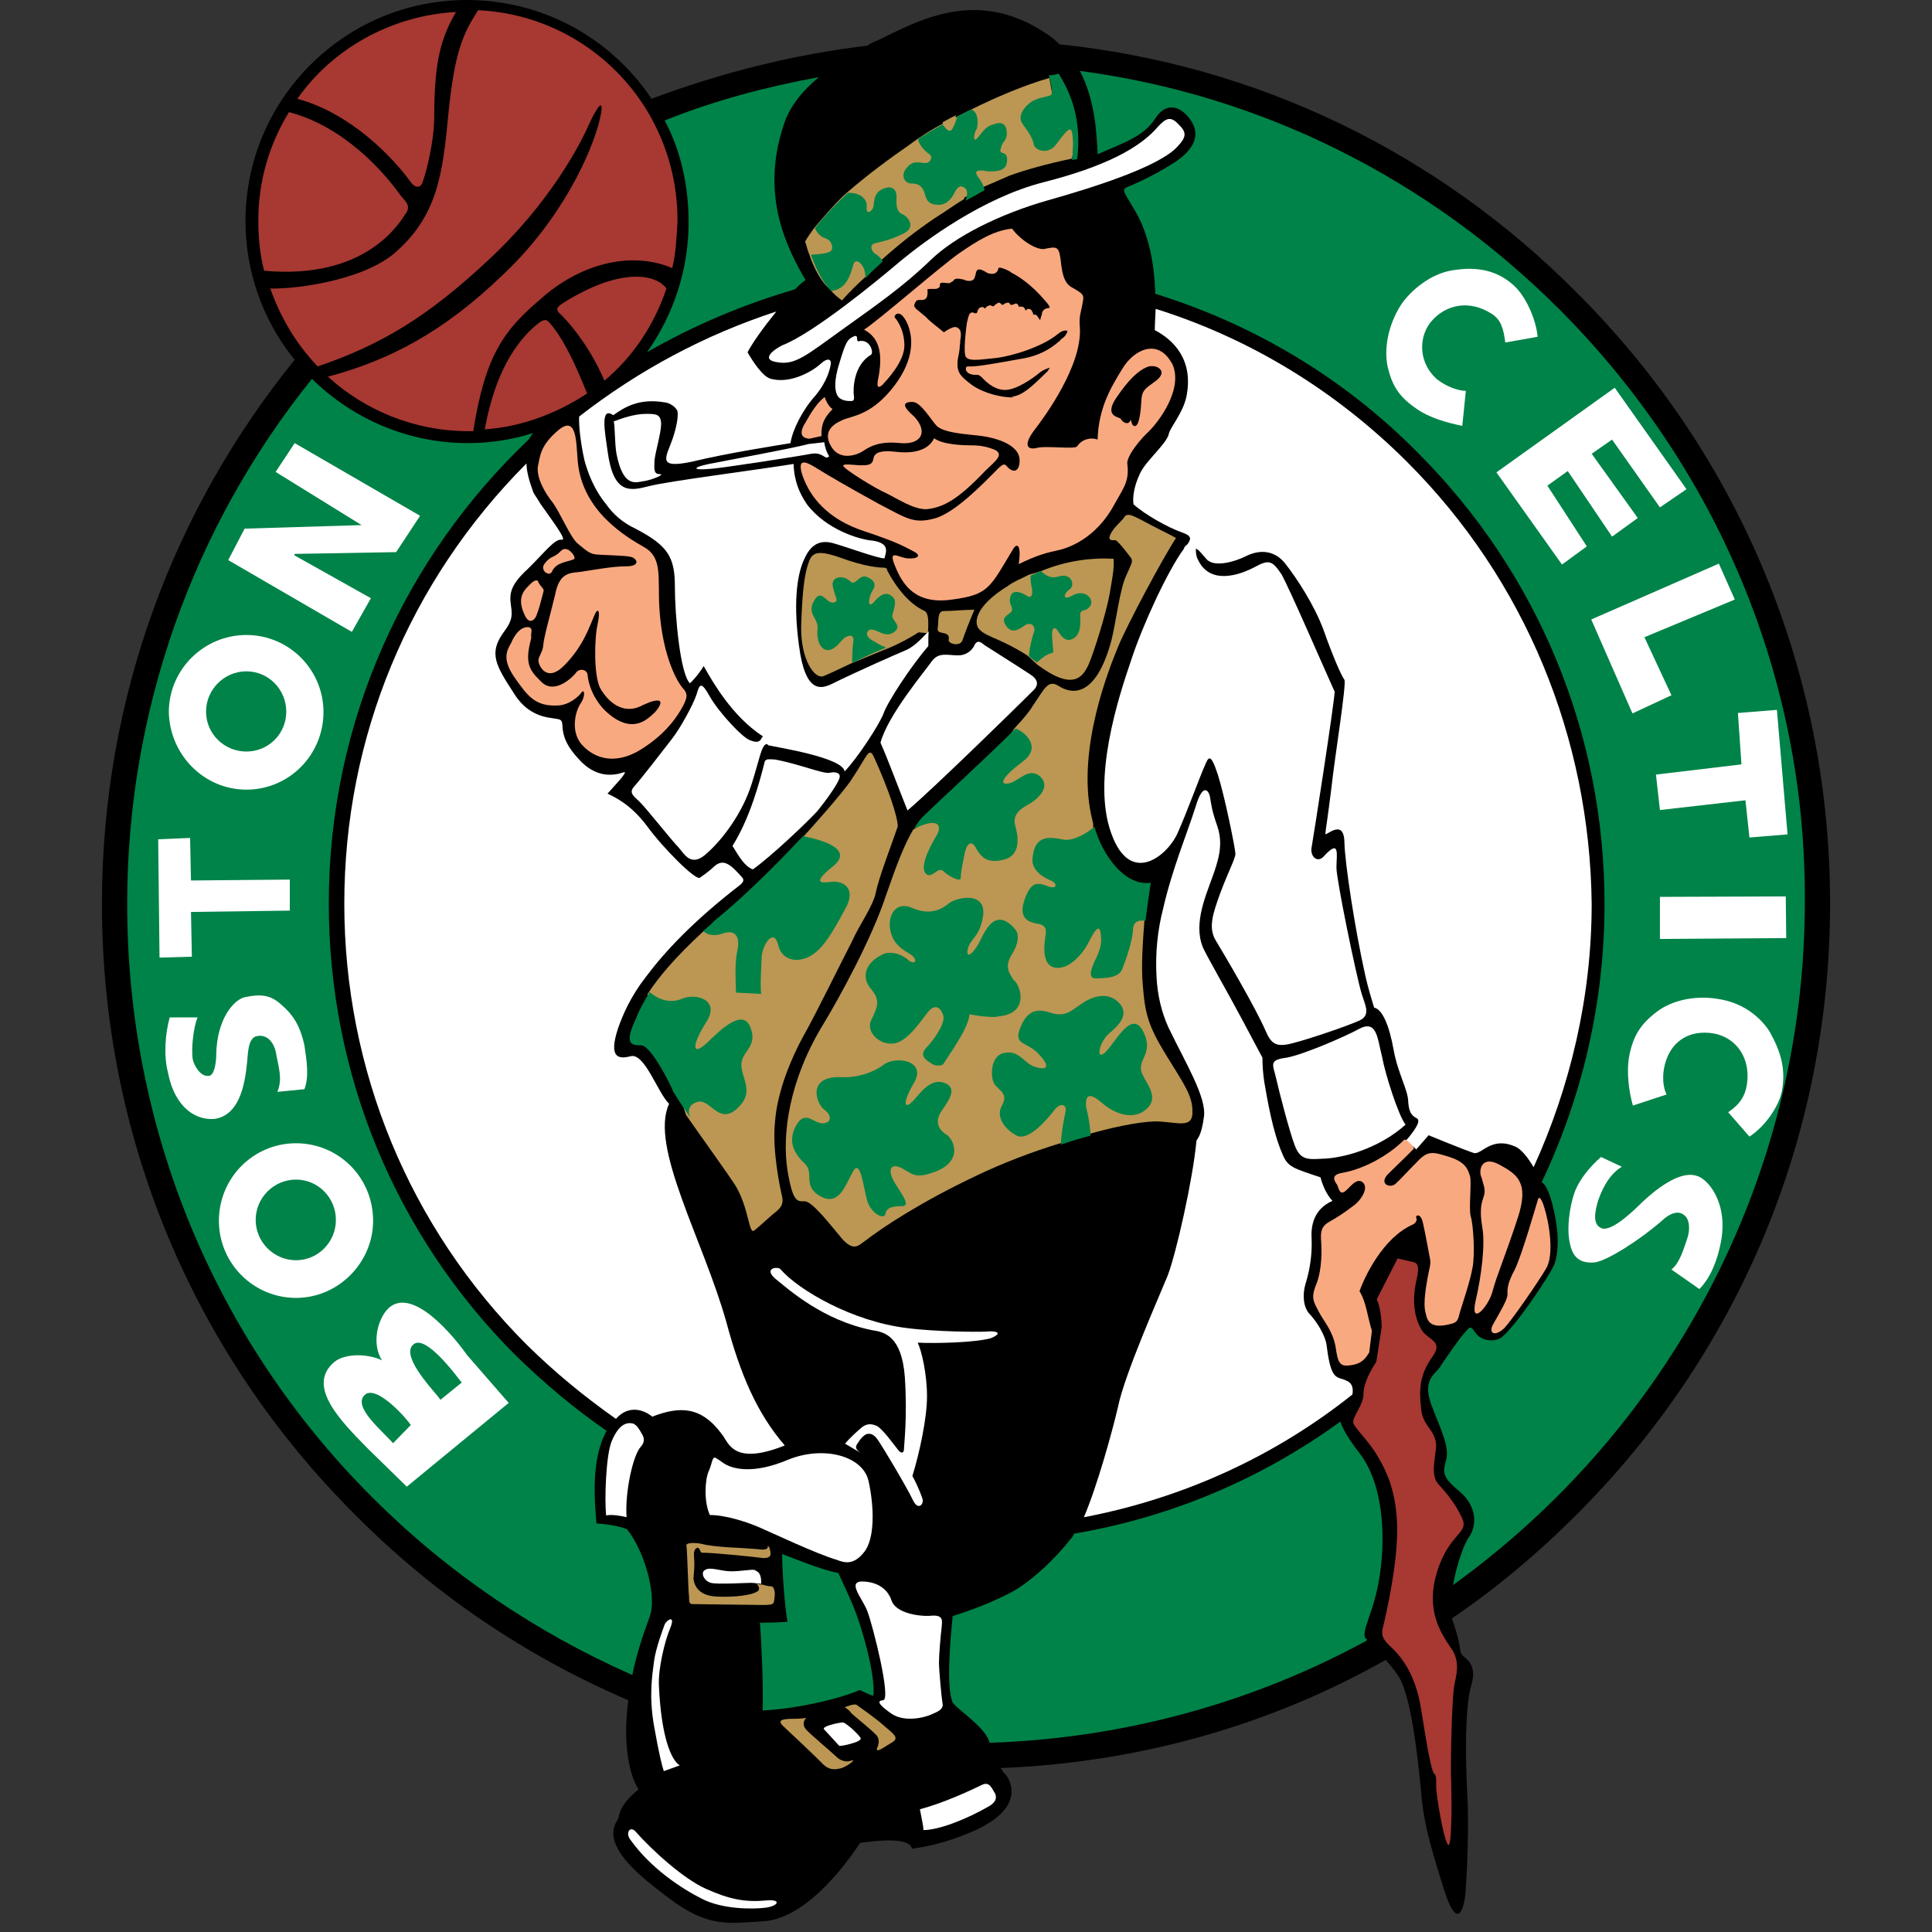
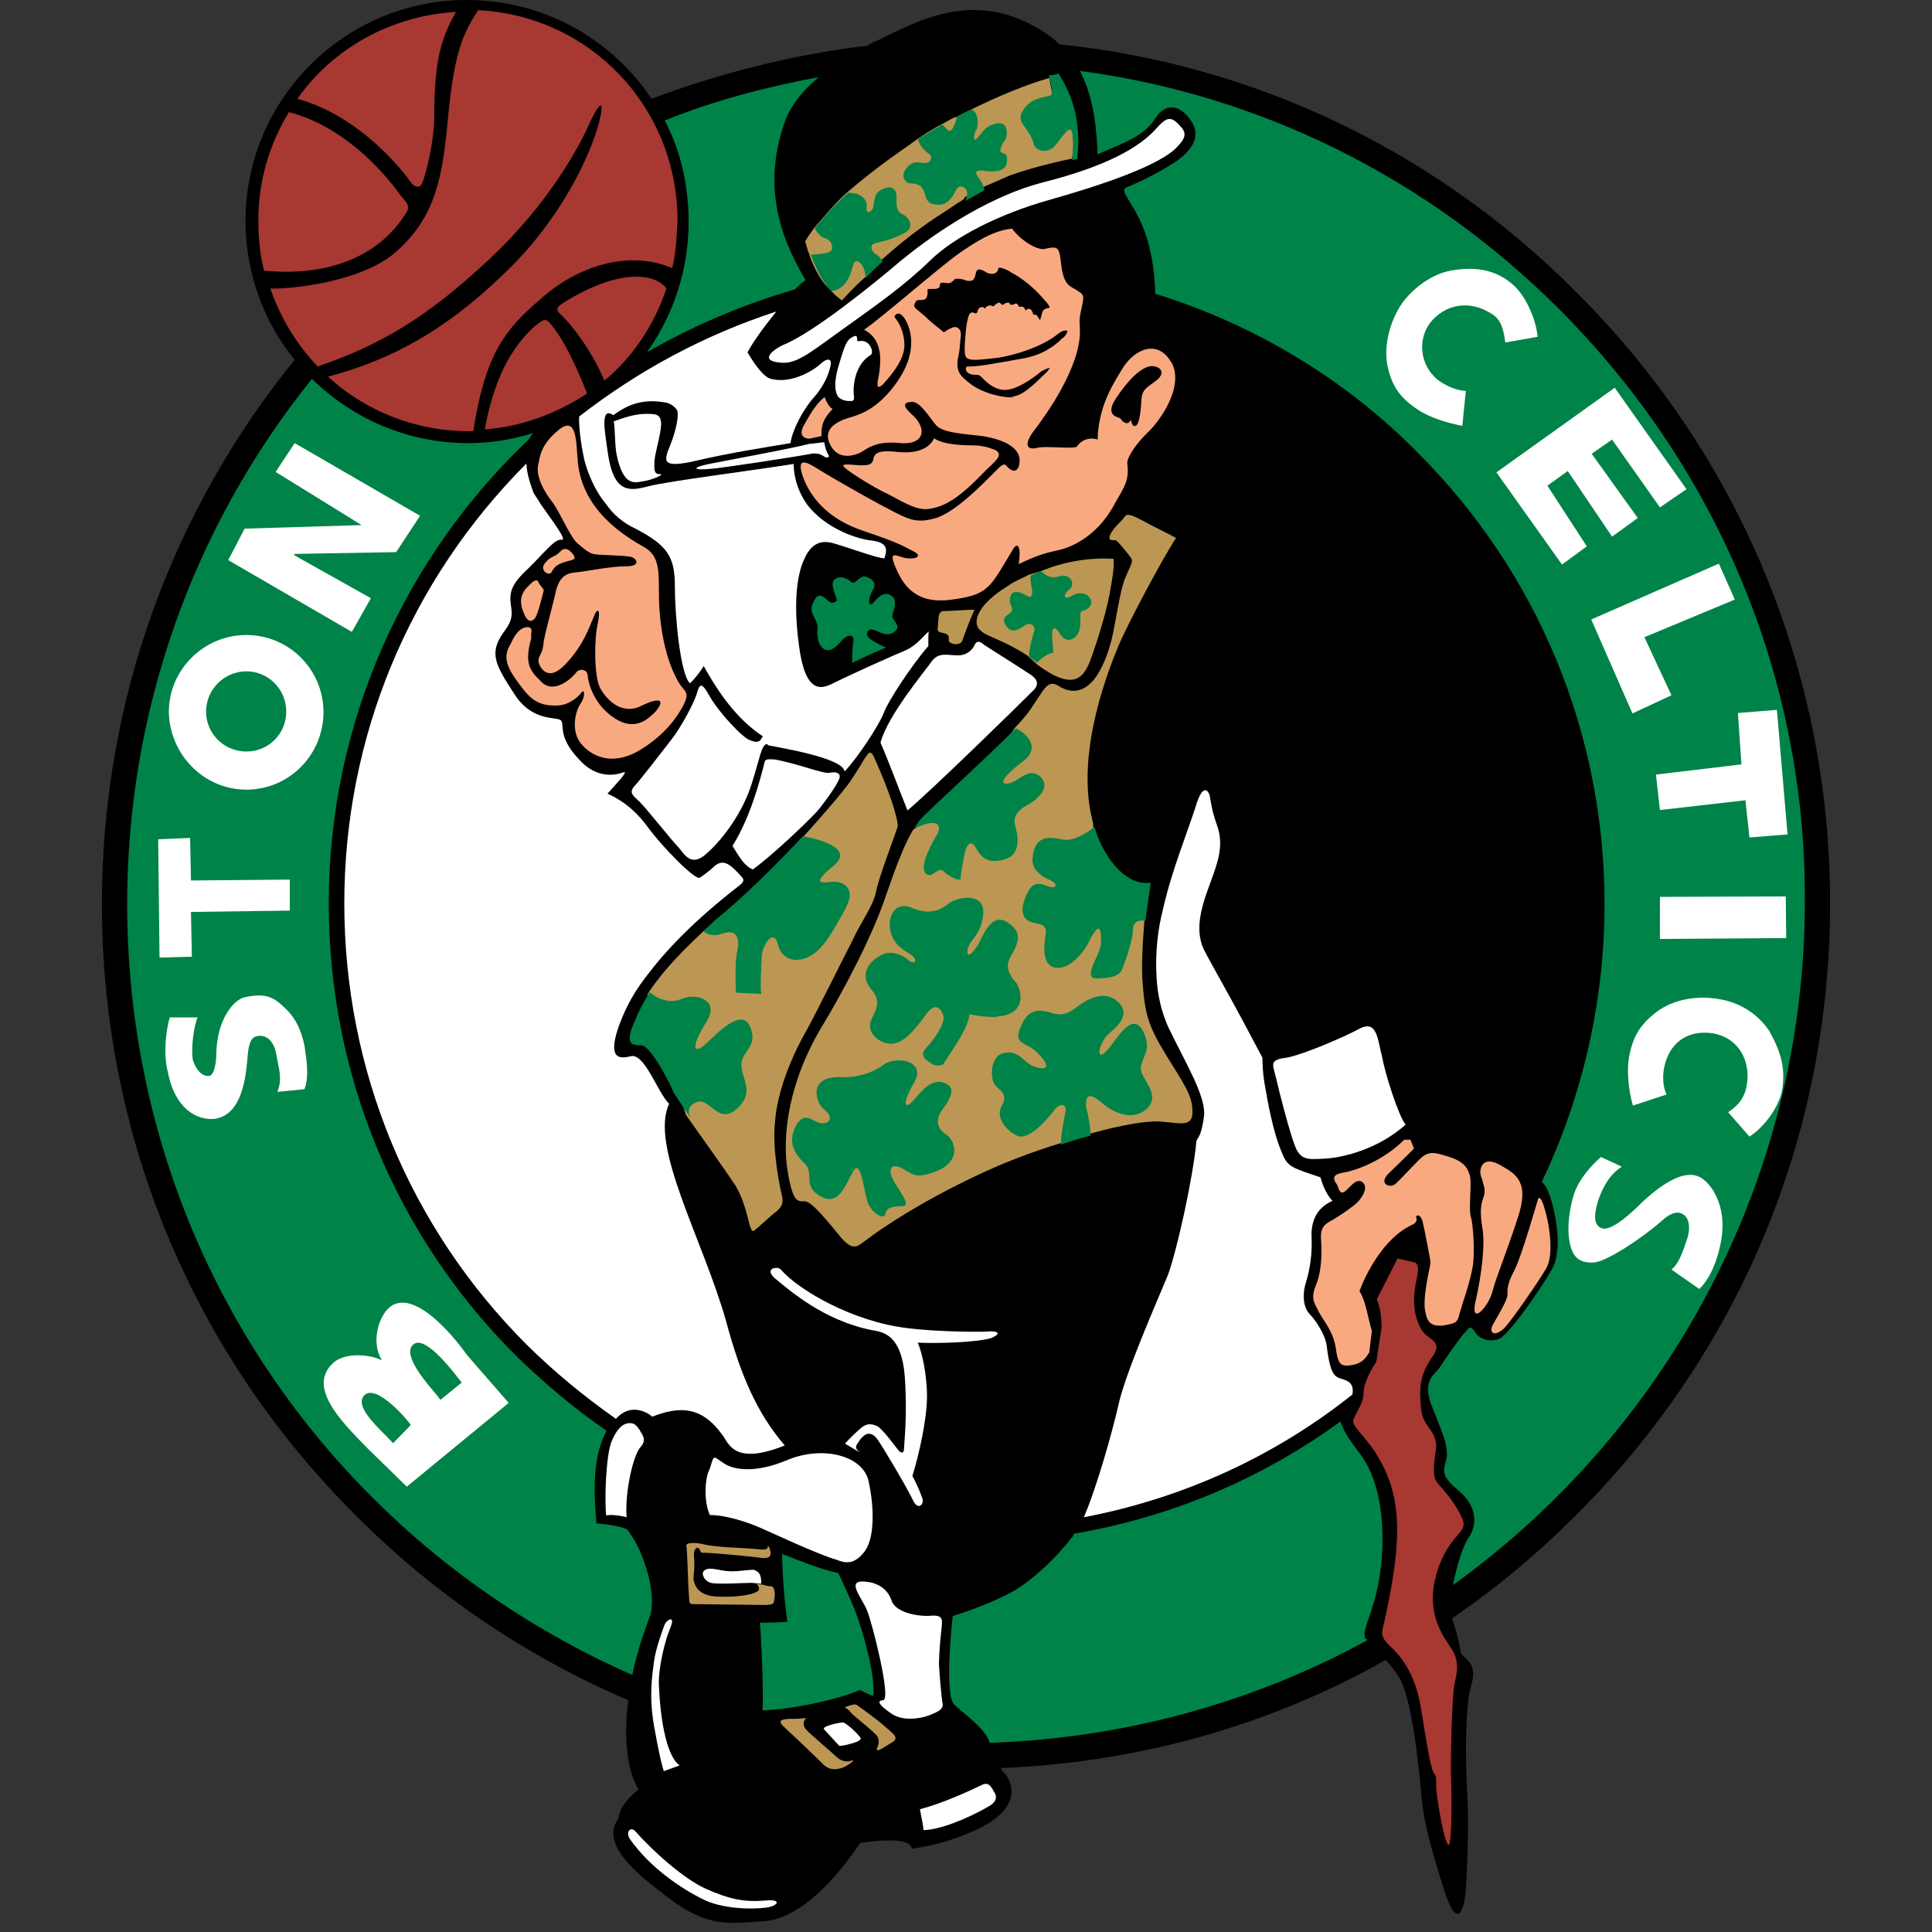
<svg xmlns="http://www.w3.org/2000/svg" version="1.2" viewBox="0 0 436 436" width="436" height="436">
  <rect x="0" y="0" width="436" height="436" fill="#333333" stroke="none" />
  <title>Boston Celtics</title>
  <style> .s0 { fill: #000000 } .s1 { fill: #bb9753 } .s2 { fill: #008348 } .s3 { fill: #f9a980 } .s4 { fill: #a73832 } .s5 { fill: #ffffff } </style>
  <g id="Layer_3">
    <path class="s0" d="m413 203.9c0-52.1-20.3-101.1-57.2-137.9-31.6-31.8-72.4-51.4-116.7-56-1.1-1.1-2.3-2-3.4-2.7-15.5-10.1-28.5-2.6-37.6 1.8-0.5 0.2-1.5 0.5-2.3 1.2-16.9 2-33.3 6.2-48.8 12-1.7-2.7-3.9-5.3-6.3-7.7-9.3-9.3-21.9-14.6-35.4-14.6-27.4 0-49.9 22.3-49.9 49.9 0 11.5 4 22.6 11.1 31.3-27.1 33.4-43.5 76.1-43.5 122.8 0 52.1 20.3 101.1 57.2 137.9 17.9 18 38.7 32 61.6 41.8-1.4 10.3 0.4 17.2 2.3 20.1-2.9 2.5-4.1 4-4.6 6.7-4.6 6.2 6.5 14 11.1 17.6 9.2 7.1 14 5.9 21.4 5.5 9-0.4 17.5-10.8 22.1-17.7 9.7-1.4 11.5 0.1 11.7 1.3 3-0.4 7.3-1.2 13-3.6 13.1-5.4 9.2-12 8-13.3-0.4-0.2-0.6-0.8-1-1.3 30.8-1.2 60.6-9.5 86.9-24.4 1 1.1 2 2.3 2.9 3.7 2.8 4.2 4.3 18 5 24.9 0.5 7.1 1.7 11.9 5.2 23 3.5 11.2 4.9 2.9 5 0 0.2-3 0.8-14 0.3-21.8-0.4-7.9-0.5-19.1 0.9-24 1.5-4.8-1.2-6-2-6.9-0.8-0.9 0-1.2-2-7.3-0.1-0.4-0.3-0.5-0.3-1 10-6.8 19.2-14.5 28-23.3 37-36.9 57.3-85.9 57.3-138" />
  </g>
  <g id="Layer_5">
    <g>
      <path class="s1" d="m199.9 389.8c-2.3-2.1-6-4.6-6.5-5-0.4-0.4-1.8 0.1-2.8 0.5 0 0 0.9 0.4 1.6 1.4 1.1 1 4 3.3 5.3 4.6 1.2 1 0.8 2.4 0.4 3.3-0.2 1 1.3-0.1 3.1-1.2 1.9-1 1.2-1.7-1.1-3.6z" />
      <path class="s1" d="m192.2 397.3c-1.2 0.5-2.6 0-3.4-0.8-0.9-0.9-5.9-5.1-6.8-6.1-0.9-0.9-0.8-2.1 0-2.7-1.6 0.2-2.7 0.2-3.9 0.2-1 0.1-2.8 0.1-1.5 1.5 1.3 1.2 8 7.5 9.2 8.8 1.3 1.2 2.5 1.2 3.7 0.9 1.2-0.1 4-2.2 2.7-1.8z" />
      <path class="s1" d="m217.2 144.5c0.5-1.5 1.7-4.6 2.7-6.9-2.2 0-5.1 0.3-6.9 0.3-1.6 0-1.1 2.4-1.4 3.9-0.2 1.7 2.9 0.3 2.5 2.6-0.2 0.9 2.6 1.6 3.1 0.1z" />
      <path class="s1" d="m174.1 358c-0.4 0-1.5-0.2-2-0.4h-0.3l-1.1-0.2c0.5 0.4 1 1.4 0.1 1.8-1.2 0.8-5.1 1.3-9.1 1.1-4.1-0.2-5-2.5-5.2-4 0-0.9 0.2-1.7 0.2-3.3 0-1.7-0.4-2.9 0.4-3.6 0.9-0.5 0.8 1 1.3 1 2.6 0 11.5 0.9 13.7 1.2 2.1 0.1 2-0.9 1.5-2.4-0.2-0.4-0.6-0.3-0.3 0-0.3 0.8-2.3 0.4-2.3 0.4 0 0-3.9-0.3-6.5-0.4-2.7-0.2-4.7-0.4-6.2-0.8-1.5-0.3-3.5-0.3-3.4 0.4 0.2 0.8 0.4 10.1 0.6 11.5 0 1.3 0.1 1.7 0.8 1.7 1.6 0 13.2 0.2 15.9 0.2 2.7 0 2.4-0.3 2.6-1.8 0.2-1.2-0.2-2.4-0.7-2.4z" />
      <path class="s1" d="m187.3 65.3c0.8 1 1.6 1.7 2.7 2.5 1.8-2 3.5-3.7 5.3-5.3v-0.1l3.6-3.7c4-3.6 7.8-6.6 12.1-9.5 2.4-1.5 4.3-2.9 6.6-4.3v-0.3c2.6-1.5 4.3-2.4 4.3-2.4 0 0 2.6-1.1 6-2.6 3.7-1.3 8.2-2.6 14-3.8 0.4-1.3 0.4-4.6 0.2-5.6-0.2-4.2-4.8-8.3-4.8-8.3 0.4-0.3-0.2-2.4-0.5-4.3-5.3 1.5-12 4.3-18 7.3q-0.9 0.4-3.1 1.6v-0.1c-1.1 0.4-2.3 1.2-3.1 1.6-1.8 0.9-4.6 2.6-7.4 4.7-4.2 2.9-9.4 6.7-14.1 10.8-2.7 2.3-7.4 8-7.4 8-0.8 1.1-1.5 2.1-2 3 0.4 1.1 0.5 2 0.9 2.8 0.4 1.3 2 5.7 4.7 8z" />
    </g>
-     <path class="s1" d="m208.7 137.9c-3.4-1.5-6.4-5.2-8.5-9.2 0 0 0.1-0.6-0.8-0.6-1 0-4.2-0.2-9.9-2.3-5.7-2-6.4-0.8-7.2 1.7-0.8 2.4-1.3 6.7-1.5 14-0.1 7.3 3 11.8 5 11.1 1-0.4 3.4-1.5 6.1-2.8l7.5-3.1c3.1-1.1 6.7-3.2 7.9-4l2.1 0.2c0.2-2.9 0.1-4.5-0.7-5z" />
    <path class="s1" d="m251.2 126.1c-5-0.3-10.8 0.5-16.3 2.8l-2.7 0.8c-1.5 0.8-3.4 1.5-4.7 2.5-7.7 4.7-8 8.8-6.2 10.1 1.4 1.4 4.9 2 10.5 5.6l2.2 2 0.1 0.1c8.2 6.1 10.3 2.7 11.6-0.1 1.2-2.8 3.9-11.4 4.7-15.8 0.5-3 1.1-5.7 0.9-8z" />
    <path class="s1" d="m197.3 171c-1.2-2.7-1.5-0.5-5 4.7-1.6 2.7-10.4 12.5-11.1 13.2-7.7 9.4-22.5 21.3-22.5 21.3-6.6 6.1-10.3 10.6-12.6 14.2l8.7 27.2c3.7 5.3 9.2 12.9 11.2 16 3 5 3 11.1 4.2 10.1 1.2-0.9 4-3.6 5-4.3 0.9-0.8 1.7-1.6 1.3-3.4-0.4-1.6-2.3-10.5-1.6-16.8 0.5-7.1 3.9-14.8 6.3-19.2 2.5-4.3 9.2-18 11.1-21.6 1.6-3.7 4.8-7.9 5.4-11.2 0.7-3.4 3.7-11.1 4.9-14.7 0-2.1-2-8.2-5.3-15.5z" />
    <path class="s1" d="m269.1 250.7c0-3.5-2-6.2-6-12.7-3.9-6.4-4.7-9.1-5.2-15.7-0.4-4.2 0-9.8 0.4-15l-11.4-11.4-0.2-10-0.5-2.2c-3.1-15 4.1-32.8 6.1-37.7 2.2-5.3 10.2-20.2 13.1-24.6-1.4-0.8-5.4-2.7-7.7-4-2.3-1.2-3.3-1.6-3.9-0.8-0.5 0.8-1.3 1.4-2.4 2.7-2.2 3-0.3 2.6 0.3 2.6 0.5 0 3.1 3.4 3.6 4.1 0.4 0.8 0 1.3-1.1 3.8-1.5 3.1-2.3 10.4-3.4 14.8-3.6 13.2-9.1 12-11.9 10.2-2.5-1.6-3.3 0.9-5.9 4.6-0.5 0.9-2 2.8-4.1 5l-2.2 3.5-14.2 13.7c0 0-4.9 5-6.4 5.6-2 3.4-3.6 7.5-6.1 14.7-3.3 10.1-10.8 23.6-14 28.9-8.1 13.1-9.5 25.4-8.3 33.2 1.2 7.5 2.3 7.1 3.9 7.1 1.7 0 5.7 5.2 8.3 8.3 2.7 3.1 3.8 1.7 5.1 0.8 4.4-3.4 13.1-9.1 25.6-15 5.2-2.5 12.3-5.3 19-7.3l6.9-2.2c6.5-1.8 12.3-2.8 15.3-2.6 4.4 0.3 7.5 1.5 7.3-2.4z" />
  </g>
  <g id="Layer_2">
    <g id="Layer_2-2">
      <path class="s2" d="m172.1 386c7.3-0.3 17.4-2.6 21.9-4.6 0.5 0.1 1.4 0.8 3.1 1.3 0.5-4.8-2.5-15-4.2-19.4-1.2-3-2.3-5.2-3.7-8.3-4-0.8-9.2-3-12.7-4.3 0 2.8 0.4 10.3 1.2 15.3-1.4 0.1-3.6 0.2-6.2 0.2 0.4 5.3 0.8 15.2 0.6 19.8" />
      <path class="s2" d="m308.3 369.9c-1.4-1.4 1.6-5.6 2.9-13.3 1.4-7.8 1.5-20.8-4.2-28.4-2.7-3.5-4.1-5.9-4.5-7.4-17.9 13-38.3 21.6-60.1 25.3-0.2 0.4-0.4 0.9-0.8 1.2-3.1 4.1-9.2 10-13.9 12.3-4.6 2.4-9.8 4.2-12.7 5.1-0.5 4.9-1.5 15.6-0.1 19.3 0.4 1.3 6.1 4.7 8 8.2 0.2 0.4 0.4 0.8 0.4 1.1 30.6-1 59.7-9.2 85-23 0.4-0.3 0.2-0.4 0-0.4z" />
      <path class="s2" d="m351.9 69.8c-29.6-29.6-67.4-48.4-108.2-53.8 3.4 6.5 3.8 14 4 18.8 6-2.6 10.3-4 12.9-7.9 2.4-3.9 5.6-3.1 7.8-0.2 2.2 2.8 2.2 6.3-3.4 10-5.5 3.5-9.7 5.1-10.8 5.6-1.2 0.6-0.1 1.7 1.2 4 1.4 2.3 4.9 7.8 5.3 19.6v0.4c22 6.8 42.5 18.9 59.2 35.8 27.2 27.2 42.2 63.5 42.2 101.9 0 22.1-5 43.5-14.2 62.8 1.3 0.5 2.8 5 3.5 10.7 0.3 3 0.1 6.3-0.8 8.2-1 2.2-8 12.9-11.6 16-1.4 1.2-4.6 1.1-6-0.9-1.3-2.1-1.5-1-2.6 0.1-1 1.1-4.7 6.4-5.5 7.7-0.9 1.4-3.9 2.7-2 8.1 2 5.4 4.2 9.5 3.5 12.6-0.8 3-1.1 3.9 3 7.3 4 3.4 3.9 7.7 2.1 10.3-1.2 1.6-2.8 6.4-3.6 10.8 47.9-34.5 79.4-90.8 79.4-154.2 0.3-50.2-19.6-97.8-55.4-133.7" />
      <path class="s2" d="m134.6 343.8c-0.4-5.2-1.3-14.4 2.3-20.9-7.3-5-14-10.7-20.5-17-27.3-27.3-42.2-63.6-42.2-102 0-41.3 17.4-78.4 45.1-104.7 0.3-0.4 0.6-1.1 1.1-1.5-4.7 1.5-9.7 2.3-14.8 2.3-13.2 0-25.7-5.2-35.2-14.5-26.9 33.4-41.7 75-41.7 118.5 0 50.6 19.7 98.4 55.4 134 17 17 37 30.5 58.6 40 0.8-4.1 2.2-8.5 3.9-13.1 1.7-4.4-0.9-14.5-5.1-19.8-2-0.8-5-1.2-6.9-1.3" />
      <path class="s2" d="m184.8 17.4c-11.9 2.2-23.7 5.3-34.8 9.8 3.7 6.9 5.4 14.9 5.4 22.9 0 10.6-3.3 20.8-9.4 29.4 10.4-6 21.7-10.8 33.4-14.2 0.8-0.8 1.4-1.4 2.4-2.1-4.3-7.3-10.1-19-5.1-34.5 1.3-4.6 4.5-8.3 8.1-11.3z" />
      <path class="s3" d="m119.6 141.6c-2-0.5-3.5 1.7-4.3 3.6-1 1.7-2 3.7 0.9 7.8 2.9 4.1 4.6 6.5 9.8 6.2 2.4-0.1 4.6-2 5.2-2.9 0.7-1 1 0.8-0.2 2.5-1.2 1.8-2.2 6.1 0.1 9 2.3 2.8 6.9 5.2 13.1 1.6 6.2-3.7 8.8-8 9.9-10 1.1-2.1 1.1-2.9 0-4.1-1.1-1.2-4.6-6.9-5.3-18.1-0.4-6.8 0.8-11.3-3.4-13.7-4.2-2.4-13.9-8.1-15-19.2-0.4-4.2-0.1-10.7-4.3-7.3-4.2 3.5-4.2 5.9-4.7 8.2-0.4 2.6 1.6 6.1 3.4 8.3 1.7 2.4 3.9 7.7 5.5 9.1 1.6 1.3 2.7 2.4 4.1 2.5 1.3 0.2 6.7 0.2 8.1 0.6 1.3 0.4 2.1 2.1-1.2 2.1-3.4 0-8.3 1-10.7 1.3-2.3 0.2-4.4 0.4-5.3 5-1.1 4.6-2.6 9.8-2.7 11.5-0.1 1.6-1.1 2.5-1.1 3.5 0 0.9 1.8 5.3 6 0.9 4.2-4.3 5.6-8.8 6.5-10.8 0.8-2.2 1.6-1.8 0.9 1.5-0.8 3.4-0.9 11.6 0.5 14.5 1.7 3.1 5.2 6.3 9.5 4 1-0.4 2.4-1.2 3.7-1.1 1.2 0.2-0.3 2.3-1.4 3.2-1.1 0.9-4.6 4.7-10.5-0.8-1.5-1.4-3.7-4.4-4.1-8.2-0.1-1.2-1.8-1.6-2.6-0.5-0.8 1.1-4.8 4.9-7.7 2.2-2.8-2.7-4-4.2-2.4-10-0.2-1 0.4-2.1-0.3-2.3" />
      <path class="s3" d="m122.7 133.3c-0.5 2-1.2 4.6-1.5 5.2-0.2 1-1.6 2.9-2.8 0.3-1.2-2.6-1.2-4.6 0.8-6.5 0.5-0.5 1.5-1.7 2.2-1.2 0.2 0.9 1.3 1.6 1.3 2.2z" />
      <path class="s3" d="m129.5 126.2c-1.2 0.6-3.9 0.6-4.9 2.7-0.5 1.4-2.9-0.1-1.7-1.7 1.2-1.6 2.1-1.5 2.8-2.1 0.8-0.4 1.1-1.7 2.6-1 1.3 0.9 1.6 2 1.2 2.1" />
      <path class="s3" d="m210.8 98.9c-0.8 1.8-3.1 3.6-8.2 3.1-2.6-0.3-5.3-0.4-5.5 1.6-0.3 1.5-1.5 1.4-3.2 1.4-1.6-0.1-3.6-0.4-3.6 0.1-0.1 0.6 7.3 5.2 9.9 6.3 2.4 1.2 6.2 3.7 9 3.5 3.9-0.4 7.3-2.5 13.1-8.6 2.5-2.4 4.3-3.7 2.2-4.8-1.5-0.6-3.1-1-5.2-1-2.4 0-6.6-0.2-8.5-1.6z" />
      <path class="s3" d="m182.7 99c-2.1-0.1-2.3-1.5-0.9-3.7 1.3-2.3 2.6-4.4 4.3-5.7 0.3 0.9 1 2.3 1.8 2.7-1.2 1.3-2.7 2.8-2.5 6.1l-2.7 0.6z" />
      <path class="s3" d="m264.4 81.9c-3.2-5.7-8.6-2.9-11.1 1.3-2.6 4.2-5.4 8.9-5.6 16-1.7-0.6-3.6 0-4.6 1.5-0.4 0.8-7.1-0.2-9.2 0.4-2.2 0.5-2.9-0.8-0.5-4 2.4-3.1 10.8-14.6 10.3-23.1-0.2-2.6 0.1-3 0.5-5 0.4-2.4 0.8-2.4-2.4-4.2-2-1.1-2.2-4.2-2.5-6.6-0.4-2.6-0.9-2.6-3.7-2-1.8 0.2-5.4-2.1-7.2-4.6-4.2 0.4-8.1 2.9-12 5.6-3.9 2.7-17.9 14.9-21.4 17.2 3.4 1.8 4.4 5.3 3.1 11.5-0.2 1.4 0 1.8 1 1 0.9-1 5.1-5.3 5-9.1-0.1-3.7-1.8-5.7-2.2-6.2-0.2-0.4 1.2-2.3 2.9 1.5 1.6 3.8 1.2 9-3.8 15-5 5.9-8.9 5.7-11.1 6.8-2.2 1-4.2 2.7-2.3 5.9 1.9 3.2 5.7 2 7.3 0.9 1.5-1 3.7-2.2 8.3-1.7 4.8 0.4 6.3-2.6 3.1-6-1.1-1-3.8-3.3-0.4-3.3 2 0 4.3 4.3 5.6 5.5 1.4 1.2 4.4 1.6 8.3 2 4 0.3 10.3 1.8 10.3 5.7 0 2.5-1.4 3.1-3 1.2-0.6-0.8-1.6 0.4-2.5 1.3-2.5 2.5-9.1 9.4-13.7 10.6-4.8 1.3-6.4-0.1-12.6-3.3-6.2-3.4-11.9-6.7-13.6-7.8-1.7-1-5.2-3.5-3.6 1.4 1.7 4.9 5.7 9.9 14 12.6 8.1 2.7 9.2 3.6 11.2 4.6 1.7 0.9 0.8 1.7-1.6 1.5-2.2-0.3-4.4-2.2-2.6 2 1.7 4.1 4.6 8.5 12.8 7.3 8.3-1.1 8.5-2.7 13.8-11.5 1-1.5 1.8-0.4 1.2 3.5 4.1-2 6.4-2.6 8.8-3.1 2.4-0.5 8.7-2.7 12.8-10.4 2.2-3.9 3.4-5.3 2.9-9.2-0.1-1.5 2.2-4.6 4.3-6.7 2.7-2.4 8.7-10.4 5.7-16.1zm-36.2 7.6q0.8 0.2 0.5 0.2c-2.6 0-6.3-0.8-9.2-2.7-2.8-2.1-3.6-2.9-3.4-5.6 0.3-1.6 0.5-2.6 0.5-3.4 0.1-0.4 0.1-0.8 0.1-1.2 0.3-1.4 0.1-2.3-0.3-2.6-0.2-0.2-0.4-0.4-0.9-0.4-0.4 0-1.4 0.4-2.5 1.2-1.4-1.2-3.1-2.4-4.1-3.5-1-0.8-1.5-1.3-1.8-1.5-0.3-0.2-0.5-0.4-0.8-0.9 0-0.3 0.1-0.6 0.4-1.1 0.3-0.3 0.4-0.3 0.9-0.3h0.3c0.3 0 0.8 0 1.1-0.4 0.3-0.4 0.4-1 0.3-2 0 0 0.1-0.1 0.8-0.1h0.8c0.4 0 0.5 0 0.8-0.2 0.4-0.1 0.4-0.4 0.4-0.8q0.1-0.4 0.5-0.4c0.3 0 0.6 0 1.2 0.1h0.3c0.4 0 0.8-0.4 1-0.5l0.1-0.1q0.2-0.4 0.8-0.4h0.4c0.4 0.1 0.8 0.1 1.1 0.2 0.4 0.2 0.8 0.3 1.2 0.3 1 0 1.2-0.5 1.4-1.2 0.2-1.1 0.4-1.4 0.9-1.4 0.4 0 1 0.3 1.5 0.6 0.5 0.4 1.2 0.4 1.5 0.4 0.5 0 1.2-0.4 1.3-1.2 0 0 0-0.2 0.3-0.2 0.4 0 1.2 0.3 2.2 0.8l0.4 0.3c1.5 0.8 4.3 2.4 7.7 6.4 0.8 0.9 1.1 1.4 0.9 1.6h-0.2c-0.4 0.1-1.4 0.2-1.5 1.5-0.2 0.5-0.3 1.2-0.4 1.2 0 0-0.2-0.2-0.3-0.4-0.3-0.4-0.4-0.8-0.9-0.8h-0.3c0 0-0.1-0.2-0.1-0.4-0.2-0.3-0.3-0.9-1-0.9-0.3 0-0.4 0.2-0.5 0.3h-0.2c-0.1-0.3-0.2-0.8-0.9-0.8h-0.6c0 0 0-0.1-0.1-0.3-0.1-0.2-0.3-0.4-0.5-0.4-0.3 0-0.4 0.2-0.6 0.2-0.2 0.1-0.4 0.1-0.5 0.1-0.1 0-0.2 0-0.2-0.1-0.2-0.4-0.4-0.4-0.5-0.4-0.3 0-0.4 0.1-0.8 0.2-0.1 0.2-0.4 0.3-0.4 0.3 0 0-0.1 0-0.3-0.1-0.1-0.2-0.4-0.4-0.5-0.4-0.4 0-0.4 0.2-0.8 0.4l-0.2 0.1c-0.1 0.3-0.2 0.3-0.4 0.3h-0.2c-0.2-0.2-0.4-0.2-0.4-0.2-0.5 0-0.9 0.4-1 0.4l-0.1 0.3c0 0-0.2 0-0.3-0.1-0.1-0.2-0.4-0.2-0.4-0.2-0.6 0-1 0.4-1.1 1-0.1 0.4-0.3 0.4-0.4 0.4h-0.1c-0.3 0-0.4-0.2-0.6-0.2-0.8 0-0.9 0.9-1.1 1.5 0 0.2 0 0.3-0.1 0.4-0.3 1.3-0.8 6.4-0.5 7.6 0.1 1.2 1.6 1.2 2.3 1.2 1.2 0 2.5-0.2 4.6-0.4 3.6-0.4 10.5-2.5 14-5.4 1-0.8 1.5-0.8 1.8-0.8 0.2 0 0.2 0 0.4 0.1 0 0.2-0.4 1.3-1.4 1.8q-0.1 0.1-0.2 0.3c-1.1 0.9-3.7 3.4-9 4.2-5 0.9-9.4 1.7-11.2 1.7h-0.7q-0.4 0-0.4 0.4c-0.1 0.3 0 0.6 0.4 1 0.5 0.4 1.3 0.5 1.8 0.5h0.5c0.2 0 0.8 0.4 1.3 1 1 1 2.7 2.4 4.8 2.4 2.7 0 6.5-2.8 7.7-3.8 0.4-0.4 1.7-1.1 2.5-1.2-0.2 0.1-0.3 0.4-0.4 0.5l-0.2 0.3c-3.1 3-5.7 5.7-8.2 5.7zm32.3-3.3c-1.7 1.3-2.7 1.7-2.9 3.8-0.1 2.2-0.4 5.7-1.3 6.1-1.1 0.4-1-2-1.2-1.2-0.5 1.1-1.7 0.5-2.2-0.4-0.2-0.4-3.9-0.4-1-4.7 2.7-4 4.9-6.1 6.8-6.9 2-1 5.5 0.8 1.8 3.3z" />
      <path class="s3" d="m334.2 265.4c-0.5-1.7 0.4-4.7 4.3-2.5 3.8 2.1 6.7 3.9 4 12-2.7 8.3-4.8 13.1-5.7 16.6-1 3.6-5.1 7.9-3.8 2.1 1.4-6 2.2-13 1.5-16.7-1.1-6.6 1.1-6.3 0.4-9.2-0.3-0.9-0.4-1.7-0.7-2.3" />
      <path class="s3" d="m348.5 272.5c1.1 3.4 2.3 10.7 0.4 13.8-1.7 2.9-7.4 11.2-9.4 13.4-2.2 2.1-3.8 1.2-2.4-1.1 1.3-2.3 3.1-5.3 3.1-6.4 0-1-0.2-2.3 1.6-5.6 1.7-3.4 5-15.1 5.3-16 0.4-1 1.2 1.1 1.4 1.9" />
      <path class="s3" d="m309.6 300.3c-0.9-2.7-1.3-6.6-2.8-8.9 1.2-3.4 5.3-12 11.9-15 0.8-0.3 1.2-1.1 0.9-1.6-0.2-0.6 1-1.1 1.5 1.1 0.5 2.1 1.6 8.1 1.6 8.1 0.3 1.3-0.2 2.4-0.5 4.2-0.3 1.7-1.1 5.9-0.5 8 0.4 2.1 1.2 3.6 5.2 2.7 2.2-0.4 2.1-1.1 2.6-2.9 0.5-1.7 2.3-6.9 2.8-9.9 0.6-2.8 0.2-9.8-0.4-11.6-0.5-1.8 0.3-8-0.2-9.2-0.4-1.2-0.8-3-4.6-4.2-3.8-1.2-4.9-1.5-7.3 1.1-2.6 2.6-3.4 3.6-4.8 4.9-1.2 1.2-4.1 0.1-1.6-2.3 2.6-2.5 5-4.9 5.7-5.6l-0.8-2h-1.4c-4 4-9.4 6.5-13.1 7.3-1.3 0.3-3.9 0.4-2.1 2.8 0.4 0.6 0.5 2.3 1.6 1.7 1.1-0.6 2.7-3.4 4.2-2.2 1.5 1.2-0.3 4.1-2.2 5.4-1.8 1.4-3.8 2.7-5.1 3.4-1.4 0.8-2.2 1.5-2.1 3.9 0.2 2.4 0.3 6.8-1 10.2-1.4 3.3-0.6 4.1 0.5 6.3 1.2 2.3 3.1 4.2 3.8 7.9 0.5 3.6 0.9 4.6 3.4 4.2 2.4-0.3 3.3-1.4 4.2-2.9l0.6-4.9z" />
      <path class="s2" d="m222.2 38.6c2.2 0.2 4.3 0.1 4.9-1.4 0.4-1.5 0.1-2.4-0.6-2.6-0.5-0.2-1.1-0.2-0.5-1.5 0.2-1.3 1.3-1.2 1.2-3.3-0.1-2.2-1.6-2.3-3.1-1.7-1.5 0.4-2 1.2-3.4 2.9-1.4 1.7-0.8-1.2-0.4-1.7 0.4-0.4 0.8-3.9-1.1-4.6-1.1 0.5-2.1 1.1-3.1 1.5-0.3 0.6-0.4 1.5-0.9 2.3-0.8 2.1-1.7 0.4-2.5-0.4-2 1.1-3.8 2.2-5.1 3-0.1 0.1-0.3 0.3-0.4 0.3 0.1 1.2 1.5 2.7 2.4 3.3 1.1 0.6 0.4 2.1-0.8 2.1-1.2 0-2.7-0.8-4.2 1.1-1.5 1.7-0.4 3.5 1 3.5 1.5 0 2.5 0.4 3.1 2.3 0.4 1.6 0.9 2.4 2.8 2.5 2 0.2 3.1-1.3 3.7-2.3 0.4-0.9 1.2-2.3 2.1-1.7 1.2 0.4 1.1 1.6 0.6 3.1 1.5-0.8 2.8-1.5 4.3-2.4-0.3-1.4-1.1-2.5-1.5-3-0.8-1.2-0.5-1.5 1.5-1.4" />
      <path class="s2" d="m238.9 16.6c-0.5 0.2-1.4 0.4-2.2 0.4 0.4 1.7 1 4 0.5 4.4-0.4 0.4-2.3 0.5-3.5 1.1-1.4 0.4-4.6 3.3-2.9 5.5 1.7 2.3 2.3 3.5 2.5 4.6 0.2 1.2 2.9 2.4 4.8 0.3 1.8-2.3 3.4-4.8 3.8-3.1 0.4 1.3 0.3 4.6 0 6.3 0.4-0.1 0.8-0.1 1.2-0.2 1-8.6-1.2-14.5-4.2-19.3z" />
      <path class="s2" d="m197.6 57.4c-1.1-0.9-1.4-2.2-0.1-2.5 1.3-0.4 2.9-0.5 6.2-2.1 3.1-1.4 1.4-3.7 0.1-4.4-1.5-0.5-1.5-2-1.5-3.4 0.2-1.4-0.3-3.5-3-2.4-2.7 1.1-1.7 3.8-2.5 4.7-0.8 1-1.4 0.6-1.2-0.8 0.1-1.3-1.1-2.3-1.7-2.5-0.4-0.3-1.6-0.5-2.5-0.5-2.9 2.6-5.4 5.3-7.5 8 0.4 1 1.5 2.1 2.2 2.2 0.8 0.3 1.7 0.8 1.7 2.3 0 1.3-2.8 1.3-4.8 1.5 1.3 3.6 2.7 6.2 4.6 8.2 0.4-0.1 1.1-0.2 1.6-0.5 2.4-1.1 3.1-4.6 3.4-5.6 0.4-1 1.3-0.8 2.1 0.5 0.5 0.9 0.6 1.7 0.6 2.7 1.3-1.4 2.6-2.6 3.9-3.8-0.4-0.8-0.9-1.2-1.6-1.7" />
      <path class="s2" d="m237.6 147.3c0.4-0.1-0.8-5.3 0.3-5.5 0.9-0.3 1.4 2.8 3.5 2.6 2.1-0.5 2.5-2.5 2.4-4.9-0.3-2.5 1.1-1.1 2.2-2.7 1.1-1.6-1.2-3.9-3.8-2.5-2.6 1.5-2.2-0.4-0.8-1.3 1.3-1 0.4-3.8-2.5-2.9-2.1 0.6-3.1-0.5-4-1.2-0.8 0.3-1.5 0.6-2.3 1-0.1 0.4 0 1.3 0.1 2.1 0.3 1 0.6 3.4-0.9 2.5-1.5-1-3.4-1.5-3.8 0.2-0.4 1.7 0.4 1.8 0.4 2.9 0 1.1-2.8 1.3-1.5 3.4 1.4 2.3 3.1 1 4.4 0.1 1.3-0.8 2.4 0.1 2.1 1.4-0.4 0.9-1.1 3.8-1.2 5.6 0.5 0.5 1.2 0.9 1.8 1.4 0.8-0.7 2.1-1.9 3.6-2.2" />
      <path class="s2" d="m196.5 142.1c1.2-0.3 3.4 2.1 5.3 0.5 2-1.4-0.8-2.7-0.4-3.8 0.2-1.1 1.3-3.4-0.2-4.3-1.3-1.1-2.7-0.2-4.1 1.5-1.5 1.5-1-1.5-0.2-2.7 1.1-1.7 0-2.7-1.6-3.2-1.6-0.2-2.3 2.2-3.4 1.1-1.7-1.6-4.6-1.1-3.9 1.4 0.5 2.4 1.5 3.1 0 3.4-1.5 0.2-2.7-3.4-4.3-0.4-1.7 2.9 1 3.9 0.8 6.2-0.3 2.3 0.5 4.7 2.1 4.9 1.4 0.2 2.7-1.4 3.5-2.3 0.9-1 2.6-1.5 2.5 0.1-0.2 1.2-0.3 3.6-0.3 5.1 2.7-1.3 5.7-2.7 7.3-3.3q0.1 0 0.3-0.2c-0.8-0.3-1.8-0.8-2.9-1.5-1.7-0.9-1.7-2.1-0.5-2.6" />
      <path class="s2" d="m163.3 210.6c3.3-1 3.6 1.7 3.1 4-0.6 2.3-0.4 7.1-0.3 9.4l5.7 0.3c-0.3-1.5 0-5.9 0.1-8.5 0.2-2.6 2.7-6.5 3.7-2.6 0.9 3.9 4.8 4.1 7.5 2.4 2.7-1.6 4.8-5.2 7.6-10.4 2.9-5.1-0.9-6.5-3.1-6.2-2.2 0.3-4.6 0.5 0.5-3.6 4.8-4-3.3-6-6.9-6.7-6 6.4-13.3 13.7-20.1 19.2-0.8 0.9-1.6 1.5-2.4 2.2 0.7 0.7 2.1 1.4 4.6 0.5" />
      <path class="s2" d="m157.3 248.7c2.9-1 4.8 5.2 8.9 1.6 4.2-3.7 1.3-6.6 1.1-9.8-0.1-3.1 3.4-4.1 2.3-7.9-1.5-5.7-6.9-0.3-10.1 2.8-3.4 3.1-3.4 0.5-0.2-4.6 3.4-5.1-2.1-6.8-5.4-5.4-2.9 1.2-5.5 0-7.3-1.5-1.3 2.2-2.3 3.9-3.1 6-2.8 5.9-0.9 6 1.2 6 2.2 0 6.7 9 7.3 10.6 0.3 0.4 1.7 2.8 3.8 5.7-0.7-1.4-0.4-2.9 1.5-3.5" />
      <path class="s2" d="m239.6 189.4c-2.7-0.5-6.3-1.1-6.6 4.6-0.1 2.2 2 3.8 3.9 4.6 2 0.8 1.6 2.2-0.4 1.4-2.2-0.8-3.8-1.3-5.3 3.1-1.5 4.3 1.2 5 2.6 5.3 1.4 0.2 2.4 0.5 2.2 2.4-0.3 1.8-1.2 7.2 2.3 7.6 3.3 0.4 6.5-3.8 7.5-6 1.1-2.1 2.3-4.2 2.6-1.7 0.3 2.4-0.1 3.6-1.4 6.3-1.2 2.7-1.2 3.9 0.6 3.8 1.7-0.1 4.9 0 5.7-2.2 0.8-2.1 2.3-6.2 2.4-9 0.1-1.8 1.6-2 2.8-1.8 0.4-3 0.8-6.1 1.2-8.6-5.9 0.9-11-6.4-12.7-12.6-2.1 1.7-5.1 3.4-7.4 2.8" />
      <path class="s2" d="m211.5 188.3c-1.1 1.8-4 6.9-2.7 8.7 1.4 1.7 2.8-1.6 4.1-0.4 1.2 1.2 3.9 2.5 3.9 1.6 0-0.9 0.3-2.7 0.8-5.1 0.4-2.5 1.5-3.8 2.6-1.8 1.1 2 2.5 3.7 6.3 2.7 3.8-0.9 3.4-4.9 2.6-7.7-0.8-2.9 2-4.2 3.4-5 1.3-0.8 4.8-3.5 2.3-6-2.6-2.4-4.9 1.1-7.2 1.5-2.3 0.4-1.4-1.5 3.4-5.1 4-3.1 0.5-6.4-1.8-7.3-6.5 6.5-18 17-20.5 19.5-1 0.9-1.6 1.7-2.4 3.1 5.6-2.7 6.2-0.6 5.2 1.3" />
      <path class="s2" d="m248.7 248.9c2 1.8 6.6 4.4 10 1.4 3.4-3-0.8-6.4-1.2-8.8-0.4-2.4 2.4-3.9 0.9-7.8-2.6-6.8-6.5 1.3-8.8 3.6-2.3 2.3-1.7-1.5 0.2-3.6 1-1.1 5.6-4 2.9-7.2-2.7-3.1-6.6-1.4-8.6 0-2 1.3-3.4 3-6.5 2.2-3-1-5.5-1.3-7.3 3.1-1.8 4.3 1.6 3.1 4.3 6.3 2.9 3.1 1.1 3.4-1.2 2.6-2.3-0.8-3.4-3.7-6.6-3.1-3.4 0.4-3.4 5.7-2.3 7.2 1.1 1.3 3.1 2.1 1.6 4.7-1.5 2.6 0.8 5.5 3.4 6.8 2.7 1.2 6.8-3.7 8.3-5.6 1.4-2 2.9-1.5 2.7 0-0.3 1.4-1 4.7-1.1 7.6 2.4-0.8 4.6-1.5 6.7-2 0-1.5-0.4-4.2-1-6.5-0.3-3.6 1.6-2.6 3.6-0.9" />
      <path class="s2" d="m209.6 264.9c-3.6 1.1-4.2-0.5-6.6-1.5-2.4-0.9-2.6 1.2-0.9 3.8 1.6 2.6 3.5 5 1.4 5-2 0-3.5 0.3-3.7 1.8-0.3 1.4-3.5-0.3-4.2-3.4-0.8-3.1-1.5-9.2-3.1-6.2-1.7 2.9-3.1 7.9-7.3 5.6-4.2-2.3-1.4-5.2-3.5-7.3-2.2-2.1-4.1-4.8-2.1-8.6 2.1-3.8 3.9-0.6 6-0.6 2 0 2.3-1.7 0.4-3.1-1.8-1.3-4.1-7.8 4.2-7.3 3.1 0.1 6.6-0.9 9.2-2.8 2.7-2.1 9.8-1 6.9 4-2.9 5-2.1 6.1-0.3 4.2 1.6-1.7 3.8-5.1 6.9-4.2 3.1 1 1.7 3.4-0.2 6.1-2 2.7-0.8 4.6 0.8 5.6 1.7 0.9 4.5 6.6-3.9 8.9z" />
      <path class="s2" d="m224.9 229.5c-2.7 0.1-6.1-0.6-6.1-0.6-0.3 2.9-3.1 6.9-5.9 11.2-0.3 0.5-2.1 0.5-2.7-0.1-0.8-0.5-2.9-1.6-1.3-3.4 1.7-1.7 4.4-5.5 4-7.3-0.4-1.6-1.7-3.1-3.5-0.9-1.8 2.3-4.8 6.9-7.9 7.1-3.1 0.3-6.3-2.7-4.8-5.5 1.4-2.9 2-4.3-0.2-6.9-2.2-2.6-1.3-6 3.1-7.9 1.4-0.5 3.8 0 5.3 1.4 1.6 1.4 2.6 0 0.3-1.4-2.3-1.3-4.1-2.9-4.4-6.1-0.2-2.8 1.5-5.9 5.3-4.1 3.9 1.6 6.4 0.2 8-1.1 1.6-1.4 8.8-3 7.7 3.1-0.8 4.6-2.8 4.7-3.4 7.2-0.5 2.4 1.2 0.9 2.3-1 1.1-1.7 3.4-9.2 8.3-3.6 1.2 1.3 0.8 3.6-0.9 6.2-1.4 2.6-0.2 4 0.6 5.3 1.7 1.2 3.8 7.9-3.8 8.3" />
-       <path class="s1" d="m215 28.3c0.3-0.8 0.4-1.5 0.8-2.3-1 0.4-2.3 1.2-3.1 1.6 0.6 1.4 1.5 2.7 2.3 0.7" />
    </g>
  </g>
  <g id="Layer_6">
    <g>
      <path class="s4" d="m92.7 41.1c1.1 1.5 2.2 1.2 2.6 0.2 0.9-2.3 2.7-9.5 2.7-15 0-12.8 1.6-17.8 4.9-23.6-14.6 0.8-27.9 8.3-35.8 19.6 12.2 3.3 21.6 13.3 25.6 18.8z" />
      <path class="s4" d="m91.5 48.3c1.5-2-0.3-3.1-1.1-4.2-3.9-5.5-12.9-15.6-25.2-18.8-4.4 7.3-6.9 15.4-6.9 24.5 0 4 0.4 7.8 1.3 11.3 23.1 2.1 30.6-10.9 31.9-12.8z" />
      <path class="s4" d="m107.9 2.3c-3.4 5.3-5.3 9.3-6.7 23.3-1.3 13.8-2.5 23.4-12.5 31.8-7.7 6.2-22.9 7.9-27.7 7.7 2.3 6.6 5.9 12.6 10.7 17.6 14.3-4.9 24.7-11.1 38.5-24 13.8-12.8 20.7-26 22.8-30.8 1.4-3.1 3.9-7.3 2.2-0.3-1.8 6.9-8.3 21.8-21.8 34.5-13.2 12.7-25.4 19.2-39.4 22.9 8.2 7.5 19.4 12.3 31.7 12.3h1.1c2.7-17.1 6.9-22.8 15.3-29.9 8.1-7.3 19.7-11.1 29.6-6.9 0.8-3.1 1-6.8 1.2-10.7 0-25.7-19.9-46.3-45-47.5z" />
      <path class="s4" d="m127.2 68.3c-1.2 0.8-2.2 1.4-0.6 2.7 2.7 2.7 6.8 7.9 9.8 14.9 6.5-5.4 11.3-12.7 14-20.8-2.4-3.3-10.4-4.8-23.2 3.2z" />
      <path class="s4" d="m120.7 73.6c-7.2 6.4-9.9 15.8-11.3 23.3 8.5-0.6 16.4-3.7 23.1-8.1-2.7-6.7-5-11.5-7.6-14.9-1.5-1.8-1.6-2.5-4.2-0.3z" />
      <path class="s4" d="m324.3 354.7c2.8-8.8 7.2-8.6 5.7-12-1.5-3.4-3.8-6-5.5-7.9-1.8-2-0.4-6.6-0.4-8.6-0.2-3.7-3-4.2-3.4-8.3-0.4-4-0.5-7.3 2.4-11.5 3-4-1.1-3.9-2.4-6.5-1.4-2.5-2.2-6.1-1-11.2 0.6-2.7 0.3-3.4-0.4-3.8-0.8-0.2-3.9-0.9-3.9-0.9l-4.7 9.2c0.8 1.7 1.1 4.6 1.1 6.3l-1.2 7.8c-1.1 1.7-2.9 4.7-2.9 7.3 0 2.5-2.6 5.2-2.3 6.5 0.3 1.2 3.7 4.3 5.6 7.7 2 3.4 4.3 8.2 4.3 16.6 0 8.4-2.7 19.6-3 21-0.3 1.5-1.1 2.7 1.2 4.9 2.3 2.1 6 6 7.3 15 1.4 8.9 2.3 13.6 2.9 14 0.5 0.5 0.4 1.3 0.4 2.9 0 1.6 1.5 11.2 2.6 13 1 1.7 0.9-10.2 0.8-13.8-0.2-3.4 0.1-20 0.8-22.6 0.5-2.4 1.2-5.1-1-8.1-2-3-5.7-8.3-3-16.9z" />
    </g>
  </g>
  <g id="Layer_4">
    <g>
      <path class="s5" d="m160 104.7c-3.9 0.8-3.8 1.5 0.4 1.1 1.4 0 20.3-2.9 22.7-3.4 2.5-0.4 3 1.2 3.7 0.8 0.8-0.3-0.3-0.3-0.8-3.4l-3.5 0.4c-4.2 1.1-18.5 3.7-22.5 4.5z" />
-       <path class="s5" d="m317.6 104.3c-16.2-16.2-35.7-28-56.8-34.6-0.1 2.1-0.2 4-0.2 4.8 4.2 2.2 8.9 6.7 7.1 15.2-0.8 3.5-3.6 6.8-3.9 8.1-0.4 2.3-5.3 6.2-6.6 9.2-1.4 3-1.6 5.4-1.4 6.8 2.5 2.3 7.9 5.3 10.8 6.3 2.3 0.8 2.3 1.4 1.4 2.7-0.3 0.3-0.8 0.6-0.8 1-3.7 5-9.5 17.6-12 25.4-2.7 7.9-8.9 26.7-4.4 38.9 4.4 12.3 13 4.6 15-0.2 2.1-4.7 5-12.7 6-14.9 0.9-2.1 1.3-3.4 3 1.7 1.6 5 4 16.9 4 18 0 1-1.6 4-3.4 8.8-1.7 4.7-2.8 7.9-1 10.8 1.7 2.8 8.9 15 11.2 20.3 1.3 3.1 2.5 3.8 6.2 2.8 3.6-0.9 12.4-3.9 15-5.1 2.6-1.2 1.3-3.4 0.5-6-1.2-3.9-5.7-25.7-5.7-28.5 0-2.9 0.9-6.7-2.9-2.5-1.4 1.5-3.1 0-2.7-2.1 0.4-2.2 5-31.7 5.2-35.1-2.5-5.5-10.1-23.1-12-26.5-2.1-3.1-2.8-3.4-6.1-1.6-3.2 1.7-10.1 4.2-12.8-1.8-0.3-0.5-0.5-1.6-0.4-2.4 0.8 0.4 1.3 1.2 2.3 2.3 1.6 2 6.1 0.8 8.8-0.5 2.7-1.4 6.2-1.8 8.9 1.4 2.7 3.4 6.7 9.5 8.8 15.2 2 5.7 4 10.3 4.7 11.2 0.5 1-2.2 17.6-2.9 24.1-0.8 6.6-1.3 9.5-1.4 10.6-0.2 1 4.2-3.8 4.3 2 0.1 4.6 2.3 19.2 4.7 30 0.6 2.7 1.4 5.3 2 7.3 1.8 0.3 3.4 3.9 4.4 9.5 1 5.5 3.3 9.1 3.3 11.8 0.2 2.7 1 3.1 1.8 3.6 1 0.4 0.5 1.8-2.2 5 0.6 0.4 1.5 1.4 2.2 2.1 0.8-0.9 2.8-3.2 2.8-3.2 0 0 8.3 3.4 10.2 4 1.7 0.5 3.9-3.8 9.2-1.5 1.5 0.5 3.1 2.7 4.3 4.7 8.2-18 13.1-38.3 13.1-59.4-0.4-37.6-15.1-73.2-41.6-99.7z" />
      <path class="s5" d="m303.9 311.6c-2.1-1.1-3.5 0.4-4.5-7.9-0.3-2.4-2.3-5.5-3.8-7.1-1.5-1.5-1.7-4.4-1-6.8 1.2-3.8 1.5-7.3 1.4-10.1-0.2-3 0.4-6.8 4.7-8.7-1.5-1.6-2.3-3.8-2.7-5.3-6.2-2.1-7.4-2.3-8.6-5.3-2.2-5-3.4-12.3-4.1-16.3-0.3-2.1-0.4-3.8-0.4-5.4-2-3.8-6.4-12.1-9.9-18.3-1.3-2.4-2.4-4.3-3.1-5.7-2.9-5.3 0-12 1.5-16.2 1.5-4.1 2.7-7.7 1.4-11.8-1.4-4-1.4-5-1.7-6.6-0.2-1.6-1.6-3.8-3.3 2-1.8 5.7-5.3 14.1-7.3 22.9-1.3 5-1.8 10.2-1.5 15.5 0.2 4 1.1 7.9 2.7 11.4 3.9 8.1 8.6 15.7 8 20.1-0.6 4.6-1.5 4.8-1.7 5.5-0.8 8.7-4.6 25.5-6.5 30.4-2 4.9-9.7 22.2-11.2 29.6-1.3 5.6-4.7 17.9-7.7 24.9 22.6-4.3 43.3-13.9 60.6-27.7 0.2-1.2 0.1-2.5-1.3-3.1z" />
      <path class="s5" d="m136.8 113.8c1.6 2.3 3.8 4.2 6.6 5.5 7.3 3.8 8.9 6.4 8.9 13 0 6.6 1.2 19.8 3.4 21.9 1.4-1.3 2.8-3.3 3.1-3.9 2.2 3.9 6.4 11.2 13.1 15.7 0.2 0 0.2 0.1 0.2 0.3 0 0.1-0.2 0.1-0.2 0.2-0.5 1.3-1.7 0.9-2.5 0.6-1.7-0.4-7.3-6.5-9.2-9.9-1.9-3.4-2.3-3-3-0.5-0.8 2.4-3.7 7.7-5.6 10.1-2 2.6-7.1 9.2-8.5 10.7-1.3 1.5 0 2.2 1.2 3.4 1.3 1.2 7.3 8.8 8.8 10.3 1.4 1.6 2.9 4.7 6.5 1.3 3.7-3.3 8-9.2 10-15.5 1.8-5.6 2.2-8.8 3.4-9.1 0.1 0.1 0.3 0.1 0.4 0.3 2.3 0.5 16.9 2.8 17.2 5.9 2.9-3 7.8-10.5 8.8-13.1 0.9-2.6 6.2-10.7 10.1-15.2 0-1.7 0-2.8 0.1-3.3-1.1 0.9-2.7 3.1-5.1 4.2-2.4 1-10.8 4.7-16.9 7.7-2.2 1-5.9 2.3-7.3-8.8-1.5-11.1 0-16.8 1.1-19.2 1.1-2.6 2.9-4.9 6.7-3.8 3.8 1.1 9.9 3.4 11.5 3.4 0.3-1.3 1.4-3.4-2.7-4-2.8-0.2-10.4-2.4-14.8-8.2-1.7-2.5-2.9-5.3-3-9.1-8.7 1.4-28.4 3.9-32.6 5-4.3 1.1-8.1 2-9.4-8-0.6-4.2-1.7-10.1 1.3-8 2.4-1.7 5.7-3.9 11.6-2.9 1.1 0.1 2.5 1 2.9 2 0.2 1.5-0.3 3.8-1.1 6.2-1.4 4.1-3.8 6.9 4.3 5.2 8.7-2.1 19.5-3.7 22.3-4.2 0.4-2.9 2.7-7.5 5.6-10.7 2.8-3.4 3.3-6.1 3.5-7.2 0.1-1.1-0.8-1.4-2.3 0-1.6 1.5-6.6 4.6-11.2 3.4-1.8-0.4-4.1-3.9-5.3-6 1.1-2.1 3.5-5.5 6.5-9.2-16 5.2-31 13.2-44.5 23.7-0.1 1.6 0.2 5.4 1.2 9.9 0.7 2.6 2.1 6.5 4.9 9.9z" />
      <path class="s5" d="m147.2 319.7c6.2-2.4 11.1-2.4 15.8 4.1 1.4 1.7 2.4 7.1 14.1 2.4-6.3-7.3-10-16-13.2-27.9-5.2-18.5-17.4-39.6-12.9-49.2-2.6-2.5-5.6-11.8-8.8-10.7-2.2 0.5-5.1 0.8-2.7-6.4 1.1-3.1 2.8-7.1 6.3-11.6 4.2-5.6 10.6-12.5 21.1-20.6 1-0.8 1.1-1.3 0.4-2-1-1.1-2.1-2.3-3.1-2.8-1.1-0.6-2.1-0.3-3 0.5-0.9 0.9-2.4 2-3.3 2.6-1 0.5-8.1-6.5-11.9-11.7-3.8-5.1-7.7-6.7-8.9-7.3 1.4-1.6 5-5.3 3.6-4.8-2.3 0.8-6.3 1.3-10.1-3-5-5.3-3-8-4.1-8.8-1.1-0.8-6.5 0.4-10.5-6-4.1-6.3-5.7-9-2.5-13.6 1.7-2.3 2.3-3.4 1.8-6.3-0.4-2.8 0-4.7 3.8-8.2 3.8-3.7 6.1-6.9 7.7-6.6 1.3 0.2-2.4-4.6-4.9-8.2-0.5-0.9-1.1-1.7-1.5-2.4-0.5-1.5-1.5-3.9-1.6-6.6-26.5 26.6-41.1 61.8-41.1 99.3 0 37.5 14.6 73 41.2 99.6 6.4 6.3 13 11.7 20.1 16.7 2.9-3.3 6.4-2 8.2-0.5z" />
      <path class="s5" d="m298.3 261.5c4.8-0.1 12.9-2.3 18.9-7.7-1.6-2-4.6-11.4-5.3-15.3-1.1-4.2-1.1-8.6-5.4-6.2-2.7 1.5-12.3 5.7-16.2 6.4-4.1 0.5-3 1.6-2.3 4.7 0.7 3.1 3 12 4.2 15.1 1.2 3.2 2.8 3.2 6.1 3z" />
      <path class="s5" d="m232.5 152.2c-2.1-1.4-9.2-5.9-10.3-6.6-1.2-1-1.6-1-2.2-0.2-0.2 0.6-1.3 2.5-3.8 2.5-2.4 0-4.3-0.8-5.9 1.3-1.5 2.2-9.9 12.1-11.6 18.4 1.7 3.8 4.2 10.6 6.1 15.3 5.9-5 24.6-23.3 28.1-26.8 1.5-1.3 1.6-2.6-0.4-3.9z" />
      <path class="s5" d="m187.2 174.4c-1.4 0.3-6.9-2-12.3-3-1.6-0.1-2-0.1-2.3 0.4-1.2 4.8-3.4 12.9-7.3 19.1 1.5 2.4 2.7 4.6 4.6 5.3 4.2-3 12-10.4 14.5-13.1 2.3-2.8 5.1-6.8 5.1-7.8 0.1-0.9-1-1.2-2.3-0.9z" />
      <path class="s5" d="m266 28.1c-1.8-2-2.9-1.4-4.6 0.4-4.1 4.9-12.1 9.1-25.8 12.6-13.8 3.5-26.8 13.2-32.5 17.9-5.5 4.7-19.6 16.2-26.5 18.9-1.7 0.8-5.5 3.4-0.8 3.9 3.7 0.5 6.2-1.6 14.1-7.3 7.8-5.6 13.9-9.8 20-15.7 5.5-5.4 15.7-10.5 26.6-13.6 11-3.1 25.2-7.7 29.2-12.1 2-2.1 2.2-3.2 0.3-5z" />
      <path class="s5" d="m196.5 80.1c0.8-0.4-0.1-3.7-2.7-3.1-0.8 0.2 0.2-1.8-1.3-1-1.3 0.6-1.7 1.4-3 5.7-1.4 4.3-1.2 6.9-0.2 8 0.9 0.8 2.1 0.8 2.6 0.8 0.4 0 1 0.1 0.8-1.2-0.2-1.2-0.2-6.8 3.8-9.2z" />
      <path class="s5" d="m149.2 95.8c0-2.4-1.2-2.4-3.4-2.4-2.5 0-5.2 0.9-7.3 1.7 0.3 1 0.2 4.7 0.6 7.2 1.5 7.7 4.2 6.6 6.1 6.3 1.7-0.2 5.1-1.6 3.7-1.6-1.3 0-1.3-0.9-1.2-3.1 0.3-2.4 1.4-5.8 1.5-8.1z" />
      <path class="s5" d="m194.9 350.4c2.6-3 2.4-10.4 1.1-16.2-1.3-5.7-10.2-8-18.1-4.8-8 3.4-12.7 2.1-14.6 0.8 0 0-1.1-0.8-1.8-1.2-0.8-0.4-0.8 1.4-1.6 3.1-0.8 1.8-1.1 6.8 0.3 9.8 3.5 0 8.2 1.5 11.2 2.8 2.8 1.2 12.9 6 17.4 7.3 2 0.8 3.9 1.1 6.1-1.6z" />
      <path class="s5" d="m212.7 384.4c-0.2-1.1-0.8-7.5-0.8-9.2 0-1.8 0.4-6.4 0.6-7.9 0.1-1.5 0.5-2.8-2.1-2.7-2.4 0.3-8.2-0.4-9.2-3.4-1.2-3.6-4.7-4.3-6.6-4.3-3.5 0 0 3.8 1.1 6.6 1.2 3 5.5 20 3.6 20.2-2 0.1 0 1.7 1.7 2.9 3.1 2.3 8.1 0.9 9.4 0.2 1.5-0.6 2.6-1.2 2.3-2.5z" />
      <path class="s5" d="m144.6 326.5c1-1.1 0.8-2.1 0.2-3-0.6-1.1-1.1-1.8-1.8-2.2-1.7-0.5-3.4 0.3-4.9 3.8-1.4 3.1-1.7 13.7-1.3 16.9 1.2-0.3 3.5 0.1 4.6 0.4-0.4-5.8 1.5-14.1 3.2-15.9z" />
      <path class="s5" d="m172.7 428.9c-4.7 0.4-8.1-0.3-13.3-2.6-5.2-2.3-12.3-8.8-16-13-1.2-1.3-2.3 0.3-1.2 1.8 4.6 6.5 11.6 11.1 16.2 13.4 4.6 2.4 11.5 2.4 14.5 2 2.8-0.4 3.6-2-0.2-1.6z" />
      <path class="s5" d="m221.6 402.8c-2.9 1.4-8.7 4.1-14 5.5 0.5 2.7 0.8 3.9 0.8 4.7 3.4 0 9.7-2.4 15-5.5 1.2-0.8 1.6-1.6 1.2-2.7-0.7-1-1.2-2.9-3-2z" />
      <path class="s5" d="m190.3 388.7c-0.9 0-5.1 0.9-4.3 1.6 0.4 0.4 2.3 2.5 3.4 3.7 1.2 0 3.9-0.8 4.3-1.1 0.5-0.3 0.8-0.5 0.2-1.1-0.5-0.7-2.5-2.6-3.6-3.1z" />
      <path class="s5" d="m222.7 300.5c-1.3 0.1-11.2 0.1-18.1-0.8-12.3-1.5-24.4-8.6-28.4-13.2-0.5-0.8-4.1-0.4-1.2 2.1 3 2.4 10.7 9.4 21.9 11.6 2.6 0.4 6.6 1.2 7.3 10.6 0.6 9.2-0.2 15.2-0.2 16.2 0 0.9-0.6 1.2-1.4 0.1-0.8-1-3.4-4.6-4.7-5.3-1.4-0.6-2.3-0.5-3.4 0.3-1.2 1-3 2.7-3.8 3.7l3.4 2c-1.2-0.9-1.1-1.4-0.4-2.3 0.5-0.9 1.2-1.5 1.7-1.8 0.6-0.2 1.5-0.4 2.6 1.1 1.1 1.5 6.8 11.1 8 13.7 1.2 2.6 2.7 0.9 2.1-0.5-0.5-1.5-1.7-4.1-2.2-4.9 1.6-5.2 3.3-13 3.3-18 0-5-1.2-10.2-2.1-12.1 4 0.2 12.9 0 16.5-1 3.3-1.4 0.5-1.7-0.9-1.5z" />
      <path class="s5" d="m150 366.6c-0.4 1.1-2 5.3-2.4 8.3-0.4 3.1-1.2 7.8 0 14.6 1.2 6.8 1.8 8.9 2.2 10.2l3.6-1.3c-2-1.2-4.2-6.7-4.7-18-0.2-3.7 1.3-10.1 2.6-13.1 1.2-3-0.9-1.7-1.3-0.7z" />
      <path fill-rule="evenodd" class="s5" d="m352.5 127.4l5.6-4.1-8.9-13.7 4.6-3.3 10 14.8 5.8-4.2-10.4-14.5 4.6-3.2 10.8 15.3 6-4.1-16.2-22.9-26.7 19.1 14.8 20.8z" />
      <path fill-rule="evenodd" class="s5" d="m368.4 161l8.8-4.1-6.1-13.1 20.4-8.5-3.6-8.1-28.8 12.6 9.3 21.2z" />
      <path fill-rule="evenodd" class="s5" d="m373.7 174.8l0.9 8 19.3-2.2 0.9 8.4 8.6-0.7-2.4-28.1-8.8 0.7 0.8 11.6-19.3 2.3z" />
      <path fill-rule="evenodd" class="s5" d="m374.6 202.4v9.5l28.5-0.2-0.1-9.4-28.4 0.1z" />
      <path class="s5" d="m388.1 225.5c-4.8-0.9-10.4-0.1-14.3 2.9-3.5 2.7-5.3 5.3-6.2 10.3-0.5 3.1-0.1 7.3 0.9 10.8l7.6-2.5c-0.8-1.6-1.1-4.3-0.3-7.1 1.5-5.2 5.7-7.5 10.8-6.7 5.3 0.9 8.6 5.7 7.6 11.7-0.4 2.4-1.5 4.3-4.2 6.1l4.8 5.5c3.7-2.4 6.6-6.9 7.3-10.1 1-5.3-0.3-9.2-2.8-13.7-2.8-4.2-7-6.5-11.2-7.2z" />
      <path class="s5" d="m382.7 265.3c-3.9-1.1-9.3 3.4-12 5.9-1.5 1.5-6.8 6.8-9.2 6-2.3-0.8-1.5-4.1-0.8-6.4 1.1-3.1 2.7-5.9 5.3-7.5l-4.7-2.2c-2.3 2-4.9 5-6 8.1-1.2 3.5-1.6 7.9-1.2 10.4 0.5 3.4 1.7 5.6 5.7 5.3 2.9-0.3 10.5-5.3 15-9.2 2.3-2.2 4-2.4 5.1-1.6 1.5 0.9 1.5 3.5 0.9 5.3-0.8 2.3-1.7 5.6-3.6 7.1l6.3 4.4c2.6-2.6 4.1-6.7 4.8-10.3 1.9-9.2-3-14.8-5.6-15.3z" />
      <path class="s5" d="m319.9 92.4c2.6 1.8 6.5 3 10.1 3.7l0.8-7.9c-1.7 0-4.3-0.9-6.5-2.6-4-3.5-4.3-9-1.6-12.7 3.4-4.3 8.9-5.3 13.9-2.1 2.1 1.3 2.7 3.3 3.1 6.5l7.3-1.3c-0.4-4.3-2.9-9.4-5.4-11.6-3.7-3.4-8.2-4.2-13.1-3.5-4.8 0.5-9.3 3.8-12 7.4-2.7 3.9-4.3 9.4-3.4 14.2 1 4.5 2.6 7.1 6.8 9.9z" />
      <path class="s5" d="m55.7 240.3c0.3-2.2 0.1-6.2 2.4-6.5 2.3-0.4 3.8 1.6 4.2 3.9 0.6 3.4 1.5 5.7 0.3 8.7l6.1-0.6c1.1-2.8 0.5-6.5 0-9.9-0.8-3.6-2-6.3-4.8-8.8-2.5-2.4-4.5-2.9-8.5-2.1-2.4 0.4-6.5 4.7-6.6 13.1 0 1.5-0.4 4.7-1.7 4.7-1.8 0.2-3.2-2.1-3.6-3.7-0.4-2.5 0.2-7.5 1.1-9.5h-6.3c-1 3.6-1.4 8.6-0.4 12.4 1.6 8.3 6.6 10.9 10.6 10.5 4.4-0.7 6.5-5.2 7.2-12.2z" />
      <path fill-rule="evenodd" class="s5" d="m43.1 205.8l22.3-0.3v-7l-22.3 0.2-0.2-9.6-7.2 0.3 0.3 26.7 7.3-0.2-0.2-10.1z" />
      <path fill-rule="evenodd" class="s5" d="m83.7 135l-17.3-9.7 0.1-0.3 22.9-0.4 5.4-8.2-28.3-16.4-4.3 6.5 19.4 12-26.4 0.8-3.7 7.1 27.9 16.2 4.3-7.6z" />
      <path class="s5" d="m55.6 178.2c9.7 0 17.4-7.9 17.4-17.5 0-9.6-7.8-17.4-17.4-17.4-9.6 0-17.5 7.8-17.5 17.4 0.2 9.6 7.9 17.5 17.5 17.5zm0-26.7c5 0 9 4.1 9 9.1 0 5-4 9-9 9-5 0-9.1-4-9.1-9 0-5 4.1-9.1 9.1-9.1z" />
-       <path class="s5" d="m84.2 275.5c0-9.8-7.8-17.5-17.4-17.5-9.6 0-17.4 7.8-17.4 17.5 0 9.6 7.8 17.4 17.4 17.4 9.6 0 17.4-8 17.4-17.4zm-17.4 8.9c-5 0-9.1-4.1-9.1-9.1 0-5 4.1-9.1 9.1-9.1 5 0 9 4.1 9 9.1 0 5-4 9.1-9 9.1z" />
      <path class="s5" d="m87.7 295.2c-2.5 2.4-3.9 8-1.5 11.8-2.7-1.4-8.2-1.8-10.8 0.4-6.3 5.4 1.4 13.2 7.6 19.5l8.8 8.6 23-18.9-9.4-10.8c-3.1-4.4-12.3-15.5-17.7-10.6zm1 30.5c-2.4-2.8-9.2-8.2-6.4-10.9 2.7-2.5 9.8 5.7 10.4 6.8 0 0-4 4.1-4 4.1zm10.7-9.8l-0.6-0.8c-2-2.4-8.2-9.2-5.6-11.6 2.4-2.5 8.6 5.4 10.2 7.5l0.8 1z" />
      <path class="s5" d="m165 354.6c-2.4 0-4.7-1.1-5.9-0.3-1.1 0.6-0.2 2.5 1.3 2.9 1.3 0.4 8 0 9.2 0l2.2 0.2c0-2.8-1-2.7-1.5-3.1-0.5-0.2-3 0.3-5.3 0.3z" />
    </g>
  </g>
</svg>